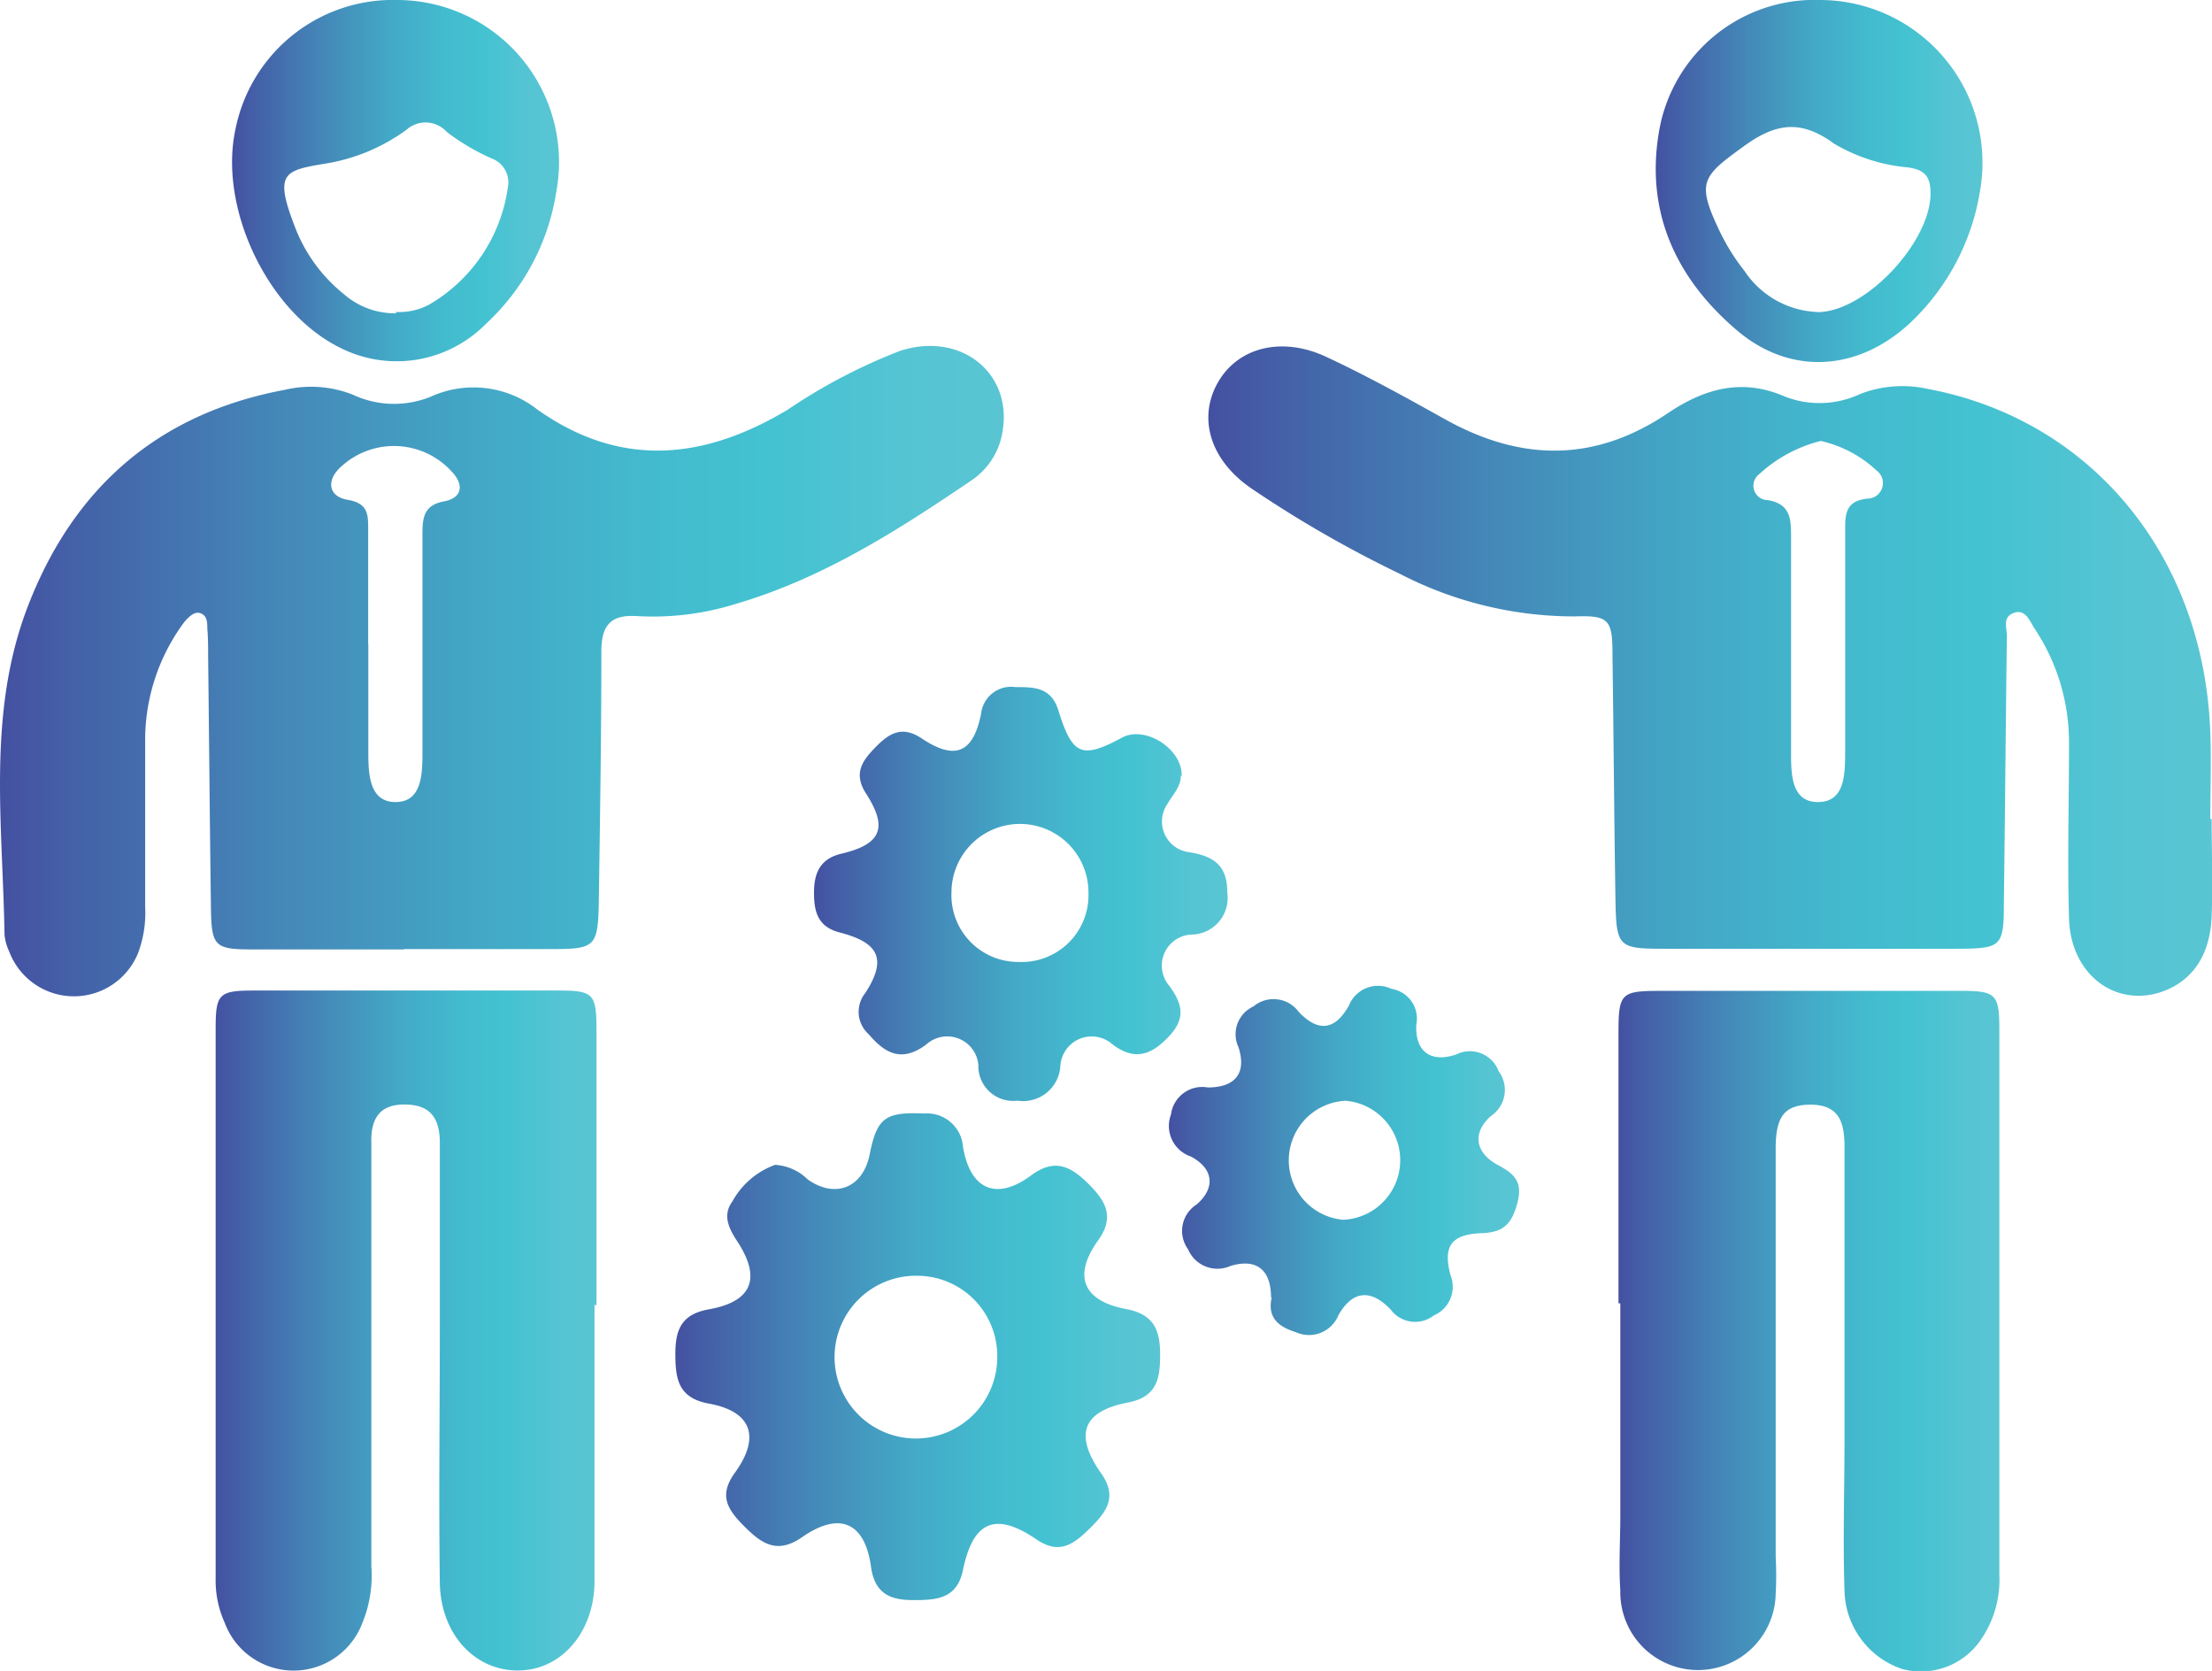
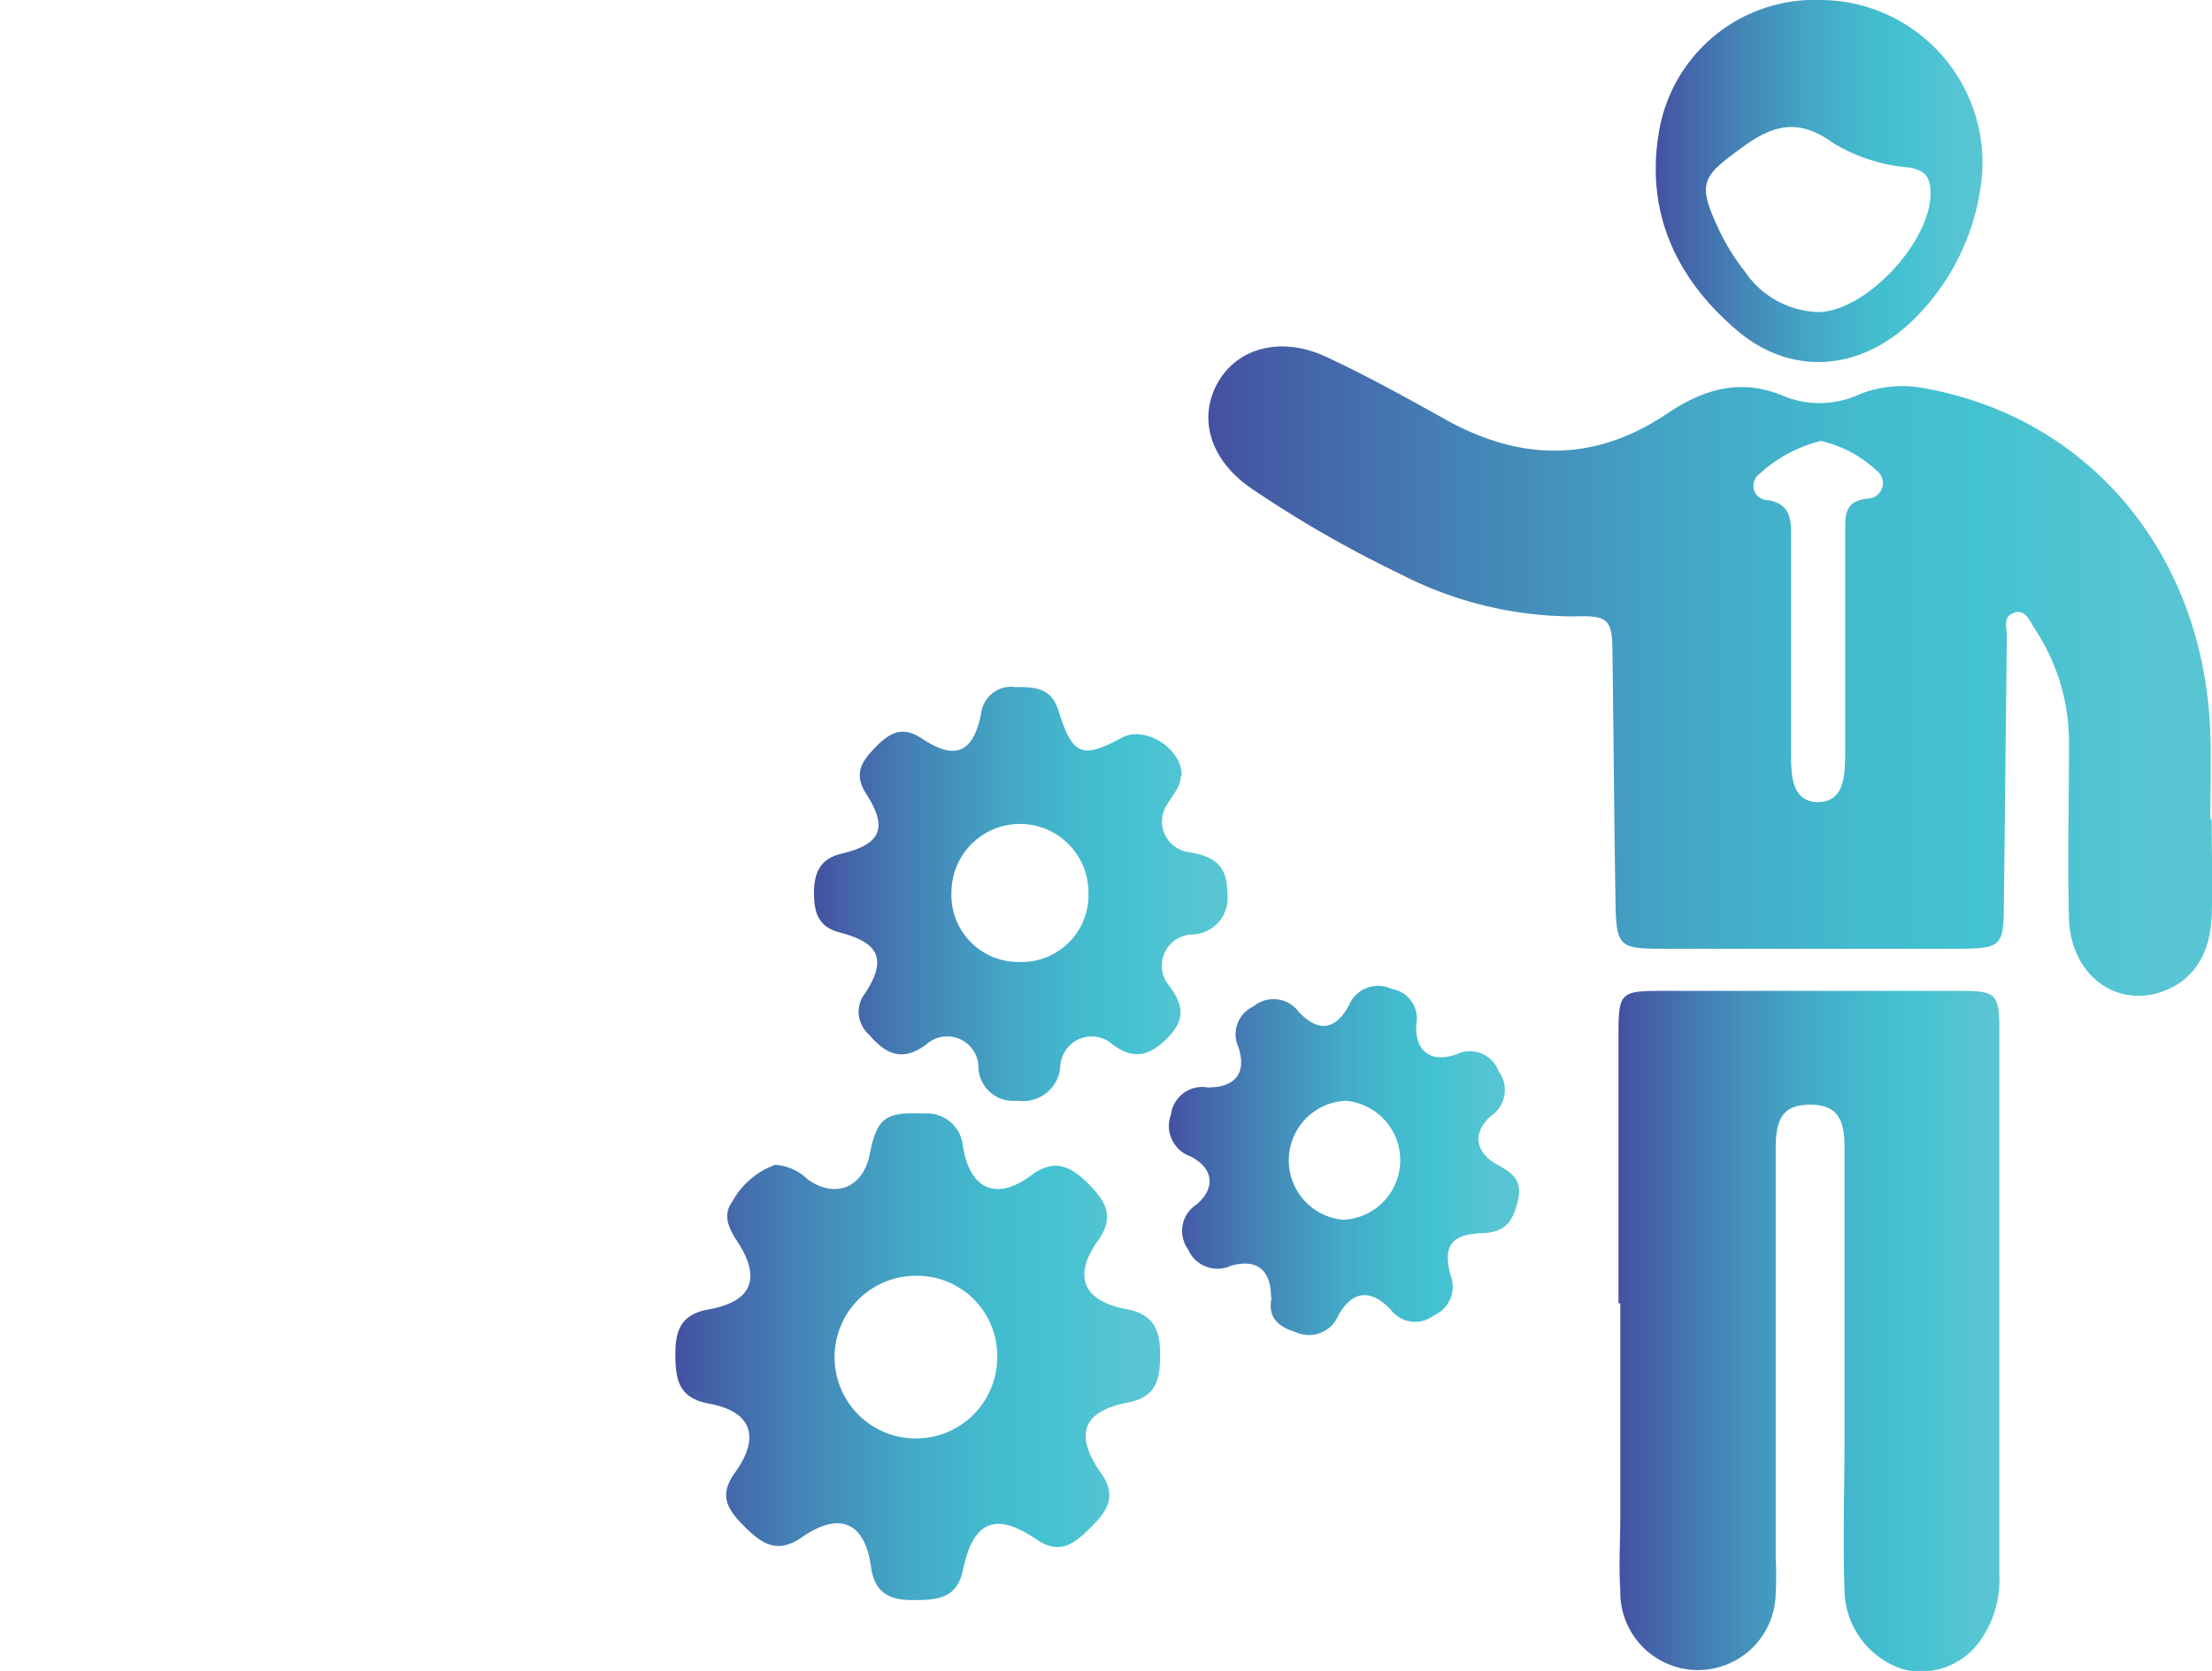
<svg xmlns="http://www.w3.org/2000/svg" xmlns:xlink="http://www.w3.org/1999/xlink" viewBox="0 0 132.42 100">
  <defs>
    <style>.cls-1{fill:url(#linear-gradient);}.cls-2{fill:url(#linear-gradient-2);}.cls-3{fill:url(#linear-gradient-3);}.cls-4{fill:url(#linear-gradient-4);}.cls-5{fill:url(#linear-gradient-5);}.cls-6{fill:url(#linear-gradient-6);}.cls-7{fill:url(#linear-gradient-7);}.cls-8{fill:url(#linear-gradient-8);}.cls-9{fill:url(#linear-gradient-9);}</style>
    <linearGradient id="linear-gradient" x1="72.37" y1="40.19" x2="132.42" y2="40.19" gradientUnits="userSpaceOnUse">
      <stop offset="0" stop-color="#4450a1" />
      <stop offset="0.05" stop-color="#445ca6" />
      <stop offset="0.28" stop-color="#4488b8" />
      <stop offset="0.48" stop-color="#43a8c6" />
      <stop offset="0.65" stop-color="#43bbce" />
      <stop offset="0.76" stop-color="#43c2d1" />
      <stop offset="0.77" stop-color="#44c2d1" />
      <stop offset="0.9" stop-color="#54c4d3" />
      <stop offset="1" stop-color="#59c5d3" />
    </linearGradient>
    <linearGradient id="linear-gradient-2" x1="0" y1="40.18" x2="60.09" y2="40.18" xlink:href="#linear-gradient" />
    <linearGradient id="linear-gradient-3" x1="12.82" y1="79.61" x2="35.63" y2="79.61" xlink:href="#linear-gradient" />
    <linearGradient id="linear-gradient-4" x1="96.89" y1="79.63" x2="119.7" y2="79.63" xlink:href="#linear-gradient" />
    <linearGradient id="linear-gradient-5" x1="40.38" y1="81.2" x2="69.41" y2="81.2" xlink:href="#linear-gradient" />
    <linearGradient id="linear-gradient-6" x1="48.68" y1="53.49" x2="73.47" y2="53.49" xlink:href="#linear-gradient" />
    <linearGradient id="linear-gradient-7" x1="70" y1="69.46" x2="90.92" y2="69.46" xlink:href="#linear-gradient" />
    <linearGradient id="linear-gradient-8" x1="99.08" y1="10.83" x2="118.64" y2="10.83" xlink:href="#linear-gradient" />
    <linearGradient id="linear-gradient-9" x1="13.9" y1="10.82" x2="33.46" y2="10.82" xlink:href="#linear-gradient" />
  </defs>
  <title>hardSkill</title>
  <g id="Layer_2" data-name="Layer 2">
    <g id="Layer_1-2" data-name="Layer 1">
      <path class="cls-1" d="M132.4,49c0,2,.07,3.9,0,5.85-.1,2.45-1.27,4-3.22,4.58-2.75.77-5.24-1.26-5.32-4.48-.1-3.5,0-7,0-10.51a12.28,12.28,0,0,0-2.06-6.82c-.29-.44-.53-1.19-1.24-.94s-.41.9-.42,1.39c-.07,5.34-.11,10.68-.18,16,0,2.59-.17,2.7-2.78,2.71H99.56c-2.65,0-2.8-.13-2.85-2.83-.08-4.93-.11-9.87-.18-14.81,0-2.07-.23-2.32-2.28-2.25a22.72,22.72,0,0,1-10.43-2.54A69.69,69.69,0,0,1,75,29.29c-2.52-1.68-3.31-4.2-2.12-6.35s3.83-2.83,6.5-1.59c2.45,1.14,4.81,2.45,7.16,3.76,4.52,2.51,8.92,2.57,13.3-.38,2.12-1.43,4.4-2.14,7-1a5.74,5.74,0,0,0,4.54-.16,7,7,0,0,1,4-.3c9.81,1.83,16.57,10,16.94,20.6.06,1.71,0,3.44,0,5.16M109,26.39a8.44,8.44,0,0,0-3.7,2,.86.86,0,0,0,.53,1.54c1.36.23,1.39,1.14,1.39,2.16V45c0,1.29,0,2.95,1.54,3,1.7.05,1.69-1.67,1.7-3V31.74c0-.94,0-1.77,1.35-1.9a.93.93,0,0,0,.53-1.68A7.2,7.2,0,0,0,109,26.39" />
-       <path class="cls-2" d="M24.19,56.82H15.07c-2.18,0-2.4-.2-2.44-2.34-.07-5-.11-10.1-.17-15.15,0-.57,0-1.14-.05-1.72,0-.34,0-.74-.38-.9s-.73.21-1,.52a11.85,11.85,0,0,0-2.34,6.9c0,3.38,0,6.77,0,10.15A6.87,6.87,0,0,1,8.28,57a4.14,4.14,0,0,1-7.73-.06,3,3,0,0,1-.28-1C.17,49.36-.79,42.7,1.65,36.33c2.73-7.12,7.81-11.59,15.4-13a6.84,6.84,0,0,1,4.05.28,5.82,5.82,0,0,0,4.71.12,6.18,6.18,0,0,1,6.36.78c5,3.54,10,3,15,0A33.41,33.41,0,0,1,53.88,21c3.58-1.17,6.69,1.26,6.15,4.74a4.32,4.32,0,0,1-1.86,3c-4.42,3-8.92,5.88-14.12,7.4a16.64,16.64,0,0,1-5.95.73C36.51,36.77,36,37.48,36,39c0,4.93-.08,9.87-.15,14.8-.05,2.92-.16,3-3,3H24.19M22.05,38.55h0v6.53c0,1.3.08,2.93,1.64,2.92s1.6-1.64,1.6-3c0-4.35,0-8.7,0-13,0-1,.06-1.78,1.32-2,1.08-.22,1.17-1,.43-1.78a4.67,4.67,0,0,0-6.6-.31c-.92.8-.81,1.8.36,2s1.24.79,1.24,1.65v7" />
-       <path class="cls-3" d="M35.59,78.1c0,5.51,0,11,0,16.53,0,2.9-1.8,5.09-4.15,5.32-2.81.27-5.06-2-5.11-5.23-.07-5.1,0-10.21,0-15.32,0-3.68,0-7.35,0-11,0-1.51-.59-2.29-2.1-2.3s-2.05.86-2,2.33c0,8.43,0,16.87,0,25.31a7.43,7.43,0,0,1-.53,3.37,4.4,4.4,0,0,1-8.25,0,6.13,6.13,0,0,1-.54-2.68q0-16.44,0-32.89c0-2.06.2-2.26,2.29-2.26q9.12,0,18.25,0c2.06,0,2.25.2,2.26,2.29,0,5.51,0,11,0,16.54Z" />
      <path class="cls-4" d="M96.89,78q0-8.08,0-16.19c0-2.34.15-2.5,2.39-2.51h18.08c2.16,0,2.33.19,2.33,2.4q0,16.28,0,32.55a6.32,6.32,0,0,1-1.12,3.9,4.33,4.33,0,0,1-4.71,1.73,5.06,5.06,0,0,1-3.44-4.71c-.1-3,0-6,0-8.95,0-5.86,0-11.71,0-17.57,0-1.45-.29-2.52-2-2.54-1.55,0-2.12.65-2.12,2.61q0,12.22,0,24.45a20.88,20.88,0,0,1,0,2.24A4.61,4.61,0,1,1,97,95.18c-.1-1.48,0-3,0-4.47V78Z" />
      <path class="cls-5" d="M46.36,69.71a3.05,3.05,0,0,1,2,.88c1.65,1.16,3.3.49,3.7-1.49.44-2.22.94-2.56,3.26-2.46a2.16,2.16,0,0,1,2.33,2c.43,2.56,2,3.24,4.07,1.71,1.41-1.05,2.37-.56,3.43.49s1.6,2,.57,3.42c-1.51,2.12-.88,3.61,1.73,4.09,1.62.31,2,1.26,2,2.7s-.17,2.55-1.94,2.89c-2.7.52-3.22,1.91-1.6,4.22,1,1.41.35,2.3-.63,3.27s-1.84,1.66-3.26.68c-2.43-1.65-3.77-1.07-4.37,1.84-.36,1.77-1.63,1.81-3,1.81s-2.29-.4-2.51-2c-.37-2.68-1.9-3.33-4.16-1.74-1.47,1-2.39.36-3.41-.66S43,89.51,44,88.13C45.54,86,45,84.46,42.43,84c-1.83-.34-2-1.47-2-3s.45-2.36,2-2.64c2.6-.46,3.16-1.86,1.7-4.08-.5-.76-.89-1.56-.29-2.37a4.76,4.76,0,0,1,2.54-2.19M59.7,81.17a4.8,4.8,0,0,0-4.8-4.82,4.87,4.87,0,1,0,4.8,4.82" />
      <path class="cls-6" d="M70.69,46.43c0,.68-.5,1.14-.8,1.68A1.85,1.85,0,0,0,71.18,51c1.46.23,2.3.78,2.29,2.41a2.19,2.19,0,0,1-2.15,2.52A1.86,1.86,0,0,0,70,59c.78,1.07,1,1.93,0,3s-2,1.55-3.39.51a1.88,1.88,0,0,0-3.13,1.24,2.23,2.23,0,0,1-2.57,2.12,2.08,2.08,0,0,1-2.34-2.12,1.87,1.87,0,0,0-3.12-1.24C54,63.59,53,63.07,52,61.89a1.79,1.79,0,0,1-.2-2.46c1.29-2,.86-3-1.51-3.62-1.28-.32-1.55-1.17-1.56-2.31s.28-2.09,1.64-2.41c2.38-.56,2.8-1.54,1.48-3.59-.8-1.24-.21-2,.61-2.83s1.57-1.23,2.7-.49c2,1.34,3.09.91,3.57-1.45a1.81,1.81,0,0,1,2.06-1.61c1.13,0,2.15,0,2.58,1.43.84,2.68,1.4,2.88,3.81,1.59,1.39-.74,3.61.69,3.56,2.29M61,57.57a4,4,0,0,0,4.16-4.12,4.1,4.1,0,0,0-8.2-.08,4,4,0,0,0,4,4.2" />
      <path class="cls-7" d="M76.09,77.65c0-1.63-.84-2.36-2.42-1.89a1.91,1.91,0,0,1-2.55-1,1.87,1.87,0,0,1,.52-2.68c1.15-1,1-2.16-.36-2.87A1.93,1.93,0,0,1,70.1,66.7a1.89,1.89,0,0,1,2.21-1.62c1.65,0,2.33-.87,1.83-2.41a1.83,1.83,0,0,1,.9-2.44,1.87,1.87,0,0,1,2.71.33c1.18,1.24,2.18,1.09,3-.38a1.88,1.88,0,0,1,2.55-1,1.8,1.8,0,0,1,1.49,2.12c-.1,1.61.85,2.34,2.4,1.8a1.83,1.83,0,0,1,2.52,1,1.88,1.88,0,0,1-.47,2.7c-1.11,1-.93,2.17.39,2.9,1,.53,1.55,1,1.21,2.28S90,73.75,88.73,73.8c-1.85.06-2.37.77-1.89,2.53a1.86,1.86,0,0,1-1,2.39,1.82,1.82,0,0,1-2.58-.34c-1.21-1.27-2.31-1.14-3.14.34a1.9,1.9,0,0,1-2.56,1c-1.1-.34-1.69-.92-1.43-2.08m4.38-11.76A3.57,3.57,0,0,0,80.41,73a3.57,3.57,0,0,0,.06-7.13" />
      <path class="cls-8" d="M109,0a9.74,9.74,0,0,1,9.52,11.5,13.84,13.84,0,0,1-4.24,7.89c-3.11,2.84-7.12,3.09-10.31.37-3.63-3.09-5.49-7.07-4.65-11.91A9.45,9.45,0,0,1,109,0m-.2,18.68c3,0,7.18-4.61,6.74-7.56-.11-.8-.65-1-1.31-1.1A10.48,10.48,0,0,1,109.8,8.6c-1.93-1.41-3.42-1.29-5.39.14-2.5,1.81-2.86,2.14-1.51,5a12.56,12.56,0,0,0,1.53,2.47,5.49,5.49,0,0,0,4.33,2.46" />
-       <path class="cls-9" d="M23.8,0a9.7,9.7,0,0,1,9.5,11.49,13.57,13.57,0,0,1-4.22,7.9,7.49,7.49,0,0,1-8.74,1.41C16,18.65,13.05,12.39,14.11,7.67A9.61,9.61,0,0,1,23.8,0m-.11,18.67a3.8,3.8,0,0,0,2-.44,9.66,9.66,0,0,0,4.71-7,1.53,1.53,0,0,0-1-1.76,13.51,13.51,0,0,1-2.65-1.57,1.71,1.71,0,0,0-2.42-.13,11.28,11.28,0,0,1-4.72,2c-2.65.44-3.25.52-1.88,4a9.5,9.5,0,0,0,2.84,3.82,4.65,4.65,0,0,0,3.16,1.16" />
    </g>
  </g>
</svg>